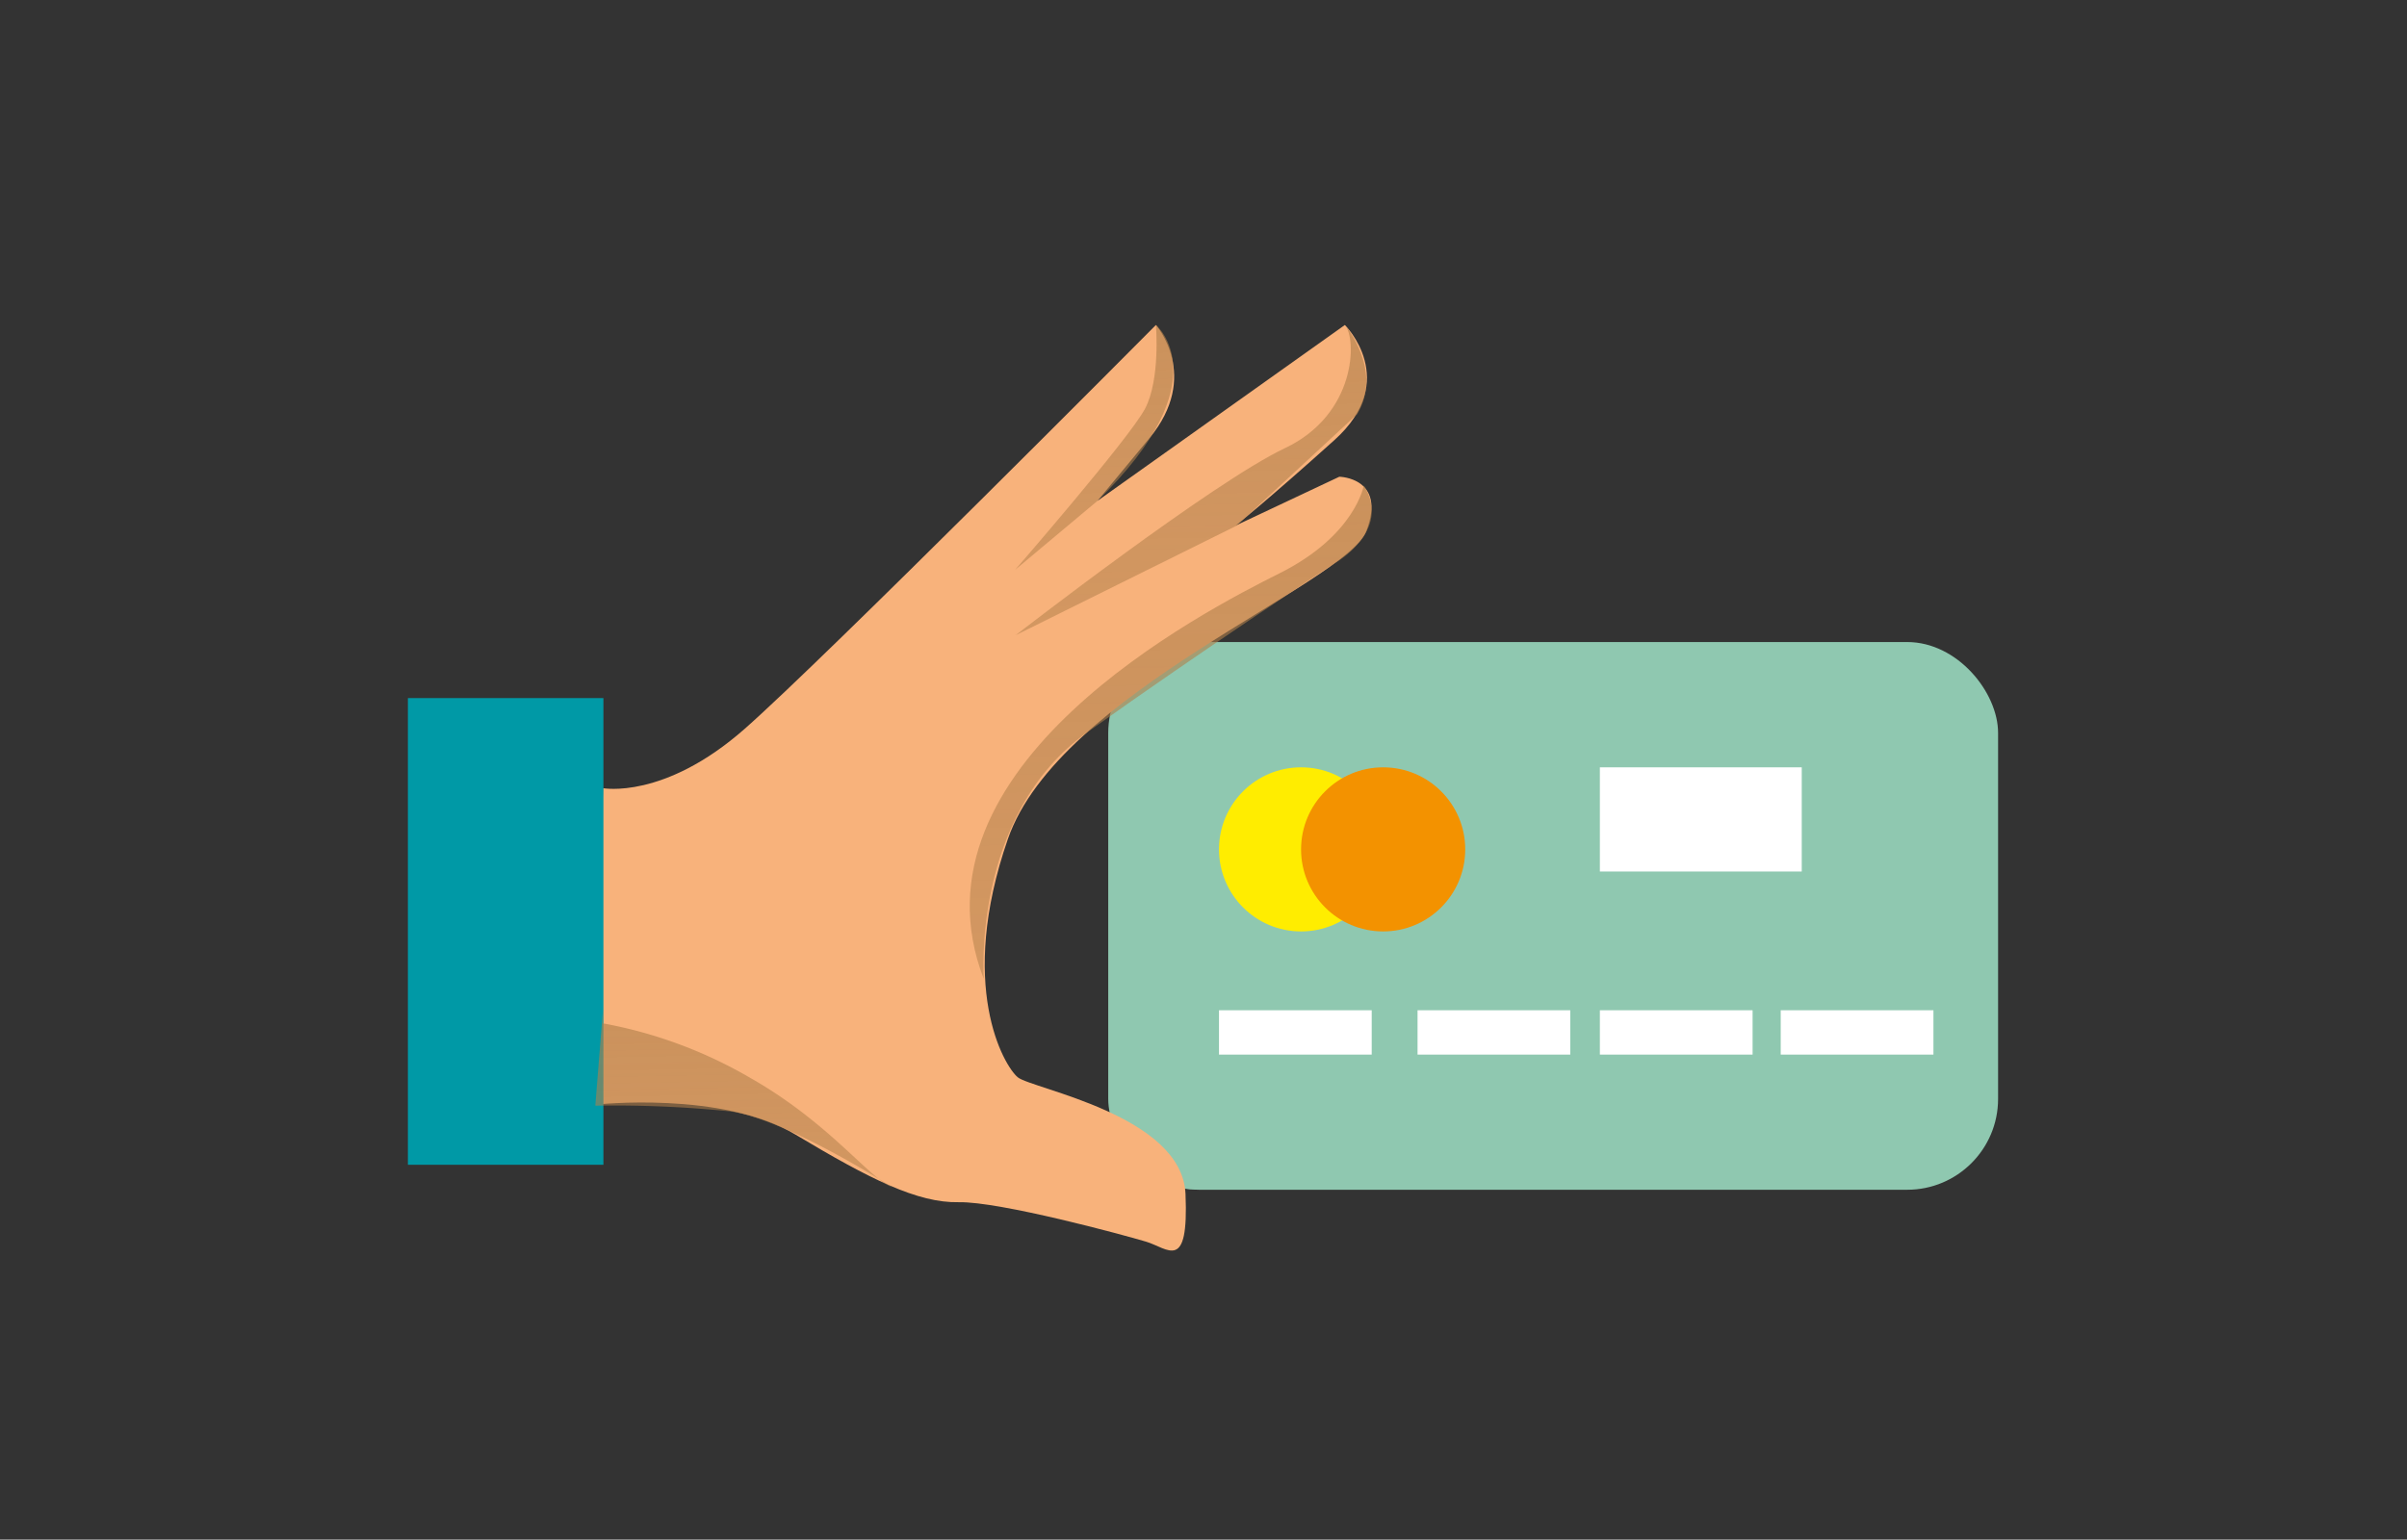
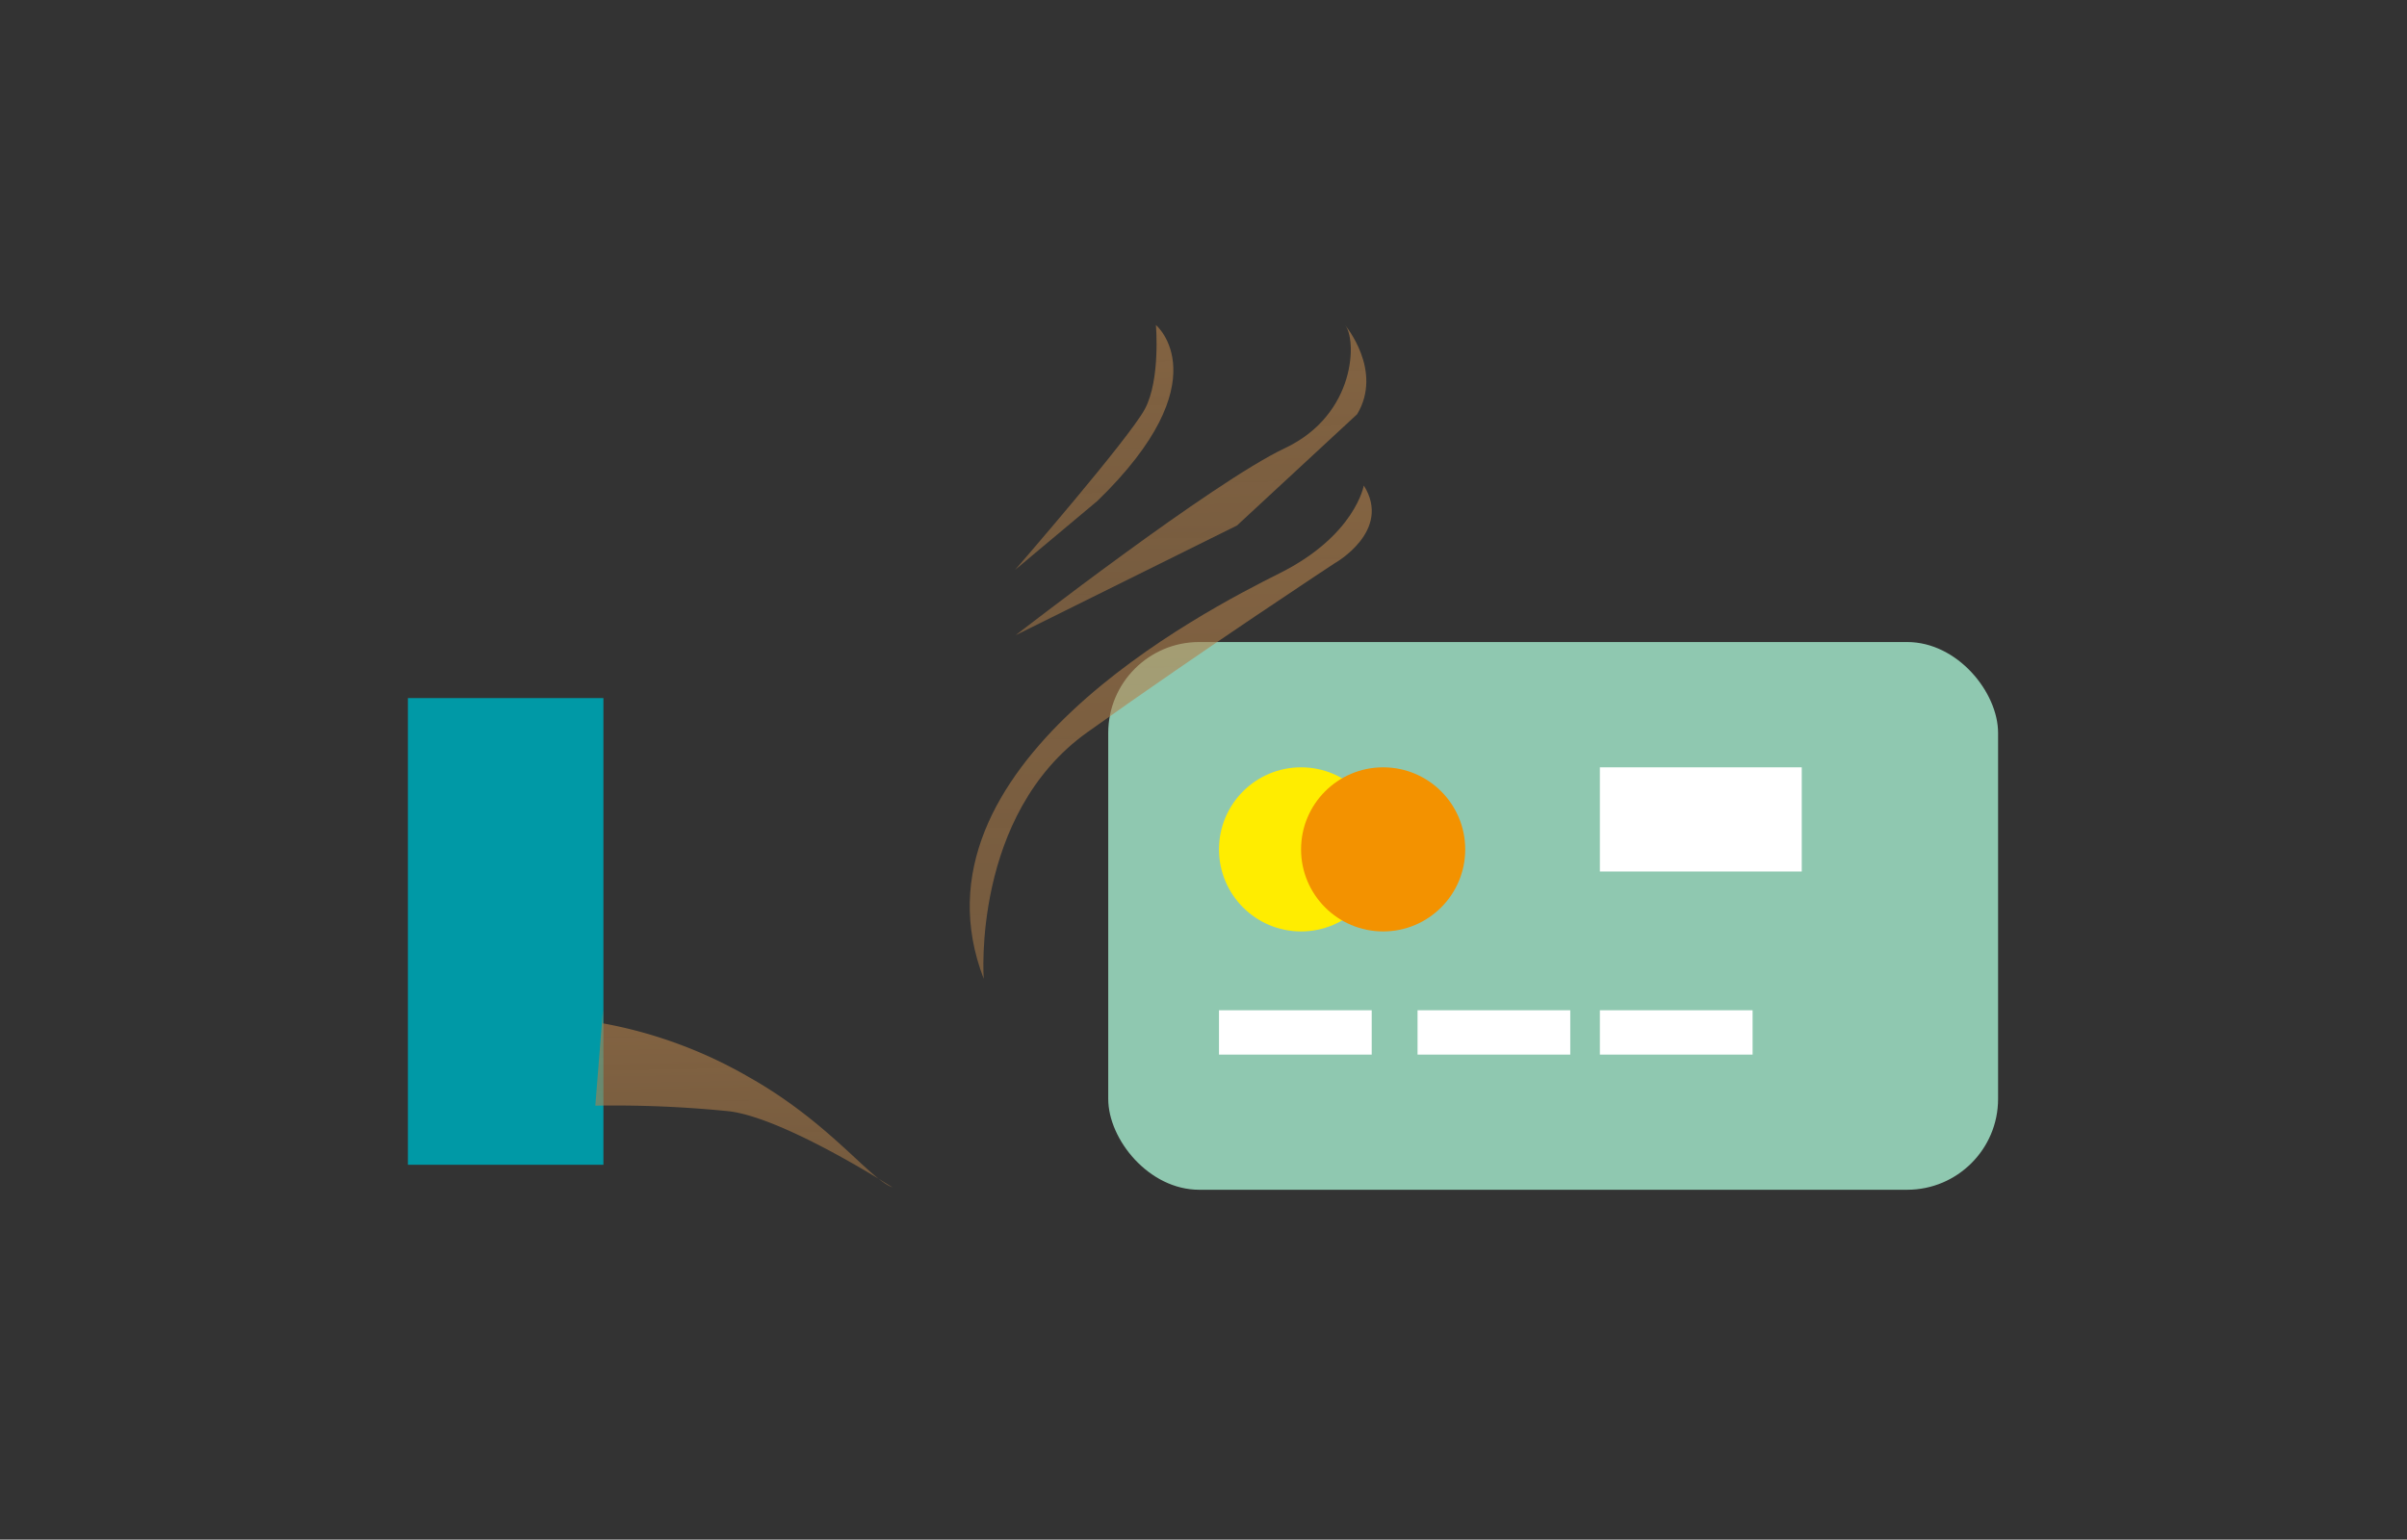
<svg xmlns="http://www.w3.org/2000/svg" xmlns:xlink="http://www.w3.org/1999/xlink" id="b1b61cef-b2bb-4b8b-a458-0fb671d17ca7" data-name="Calque 1" width="261" height="167" viewBox="0 0 261 167">
  <rect x="0" y="0" width="261" height="167" fill="#333333" stroke="none" />
  <defs>
    <linearGradient id="ad8f6f07-58a3-4f87-b55d-f1720943cdeb" x1="131.52" y1="-140.94" x2="123.03" y2="293.56" gradientTransform="matrix(1, 0, 0, -1, 0, 170)" gradientUnits="userSpaceOnUse">
      <stop offset="0" stop-color="#b17f4a" stop-opacity="0.1" />
      <stop offset="1" stop-color="#b17f4a" />
    </linearGradient>
    <linearGradient id="f5e221d7-a57d-4fd9-b699-5a9ce06e719d" x1="131.91" y1="-26.93" x2="126.59" y2="244.92" xlink:href="#ad8f6f07-58a3-4f87-b55d-f1720943cdeb" />
    <linearGradient id="e4e92385-76ad-48e6-8836-faa1bef022f6" x1="120.86" y1="6.18" x2="116.63" y2="222.58" xlink:href="#ad8f6f07-58a3-4f87-b55d-f1720943cdeb" />
    <linearGradient id="aaeb3524-90a8-41d8-8d5d-de6822b8fe5f" x1="82.26" y1="-36.15" x2="79.06" y2="127.05" xlink:href="#ad8f6f07-58a3-4f87-b55d-f1720943cdeb" />
  </defs>
  <g id="a76e65f4-c777-49f4-a52d-35fa583fe31b" data-name="Calque 2">
    <g id="ba063766-4264-41e4-9364-fbb1ea1f89fb" data-name="Calque 1-2">
      <rect x="120.17" y="69.64" width="96.49" height="59.41" rx="9.86" fill="#8fc8b0" />
-       <path d="M213.65,73a9.84,9.84,0,0,1,1.12,4.55v39.66a9.87,9.87,0,0,1-9.86,9.86H128.14a9.86,9.86,0,0,1-7.42-3.37,9.9,9.9,0,0,0,8.74,5.29h76.77a9.86,9.86,0,0,0,9.86-9.81V79.53A9.82,9.82,0,0,0,213.65,73Z" fill="#8fc8b0" />
-       <path d="M65.38,85.49S72,86.75,80.72,79.08s44.62-43.83,44.62-43.83,4.9,5.53-.72,12.3L119,54.33l26.83-19.08s6.07,6-1.13,12.48S134,57,134,57l11.23-5.29s5.15.09,2.93,5.88S114.81,75.09,109.29,91s-.44,24.6,1.07,25.85,17.83,4.1,18.19,12.66-1.88,5.89-4.28,5.17-15.87-4.37-20.32-4.28-9.63-2.5-17.65-7.31-21.75-3.27-21.75-3.27Z" fill="#f8b27b" />
+       <path d="M213.65,73v39.66a9.87,9.87,0,0,1-9.86,9.86H128.14a9.86,9.86,0,0,1-7.42-3.37,9.9,9.9,0,0,0,8.74,5.29h76.77a9.86,9.86,0,0,0,9.86-9.81V79.53A9.82,9.82,0,0,0,213.65,73Z" fill="#8fc8b0" />
      <rect x="44.23" y="75.72" width="21.2" height="50.62" fill="#0099a6" />
      <path d="M147.88,52.66s-.92,5.41-9.11,9.51-41,20.94-32.1,44c0,0-1.32-17.79,11.24-26.75S144.7,61.11,144.7,61.11,151,57.6,147.88,52.66Z" fill="url(#ad8f6f07-58a3-4f87-b55d-f1720943cdeb)" />
      <path d="M134.13,57l-24,11.9s21.36-16.59,29.18-20.28,7.81-11.9,6.53-13.37c0,0,4.17,4.92,1.32,9.68Z" fill="url(#f5e221d7-a57d-4fd9-b699-5a9ce06e719d)" />
      <path d="M119,54.33l-8.93,7.48s12.38-14.26,14.08-17.46,1.19-9.1,1.19-9.1S132.49,41.23,119,54.33Z" fill="url(#e4e92385-76ad-48e6-8836-faa1bef022f6)" />
      <path d="M65.38,111a49.21,49.21,0,0,1,15.93,5.89c8.65,4.9,13,11,15.46,11.9,0,0-11.62-7.49-17.68-8.25a123.79,123.79,0,0,0-14.54-.61l.83-10.35Z" fill="url(#aaeb3524-90a8-41d8-8d5d-de6822b8fe5f)" />
      <circle cx="141.08" cy="92.13" r="8.9" fill="#ffed00" />
      <circle cx="149.98" cy="92.13" r="8.9" fill="#f39200" />
      <rect x="132.18" y="109.58" width="16.56" height="4.81" fill="#fff" />
      <rect x="153.71" y="109.58" width="16.56" height="4.81" fill="#fff" />
      <rect x="173.48" y="83.23" width="21.89" height="11.3" fill="#fff" />
      <rect x="173.48" y="109.58" width="16.56" height="4.81" fill="#fff" />
-       <rect x="193.09" y="109.58" width="16.56" height="4.81" fill="#fff" />
    </g>
  </g>
</svg>